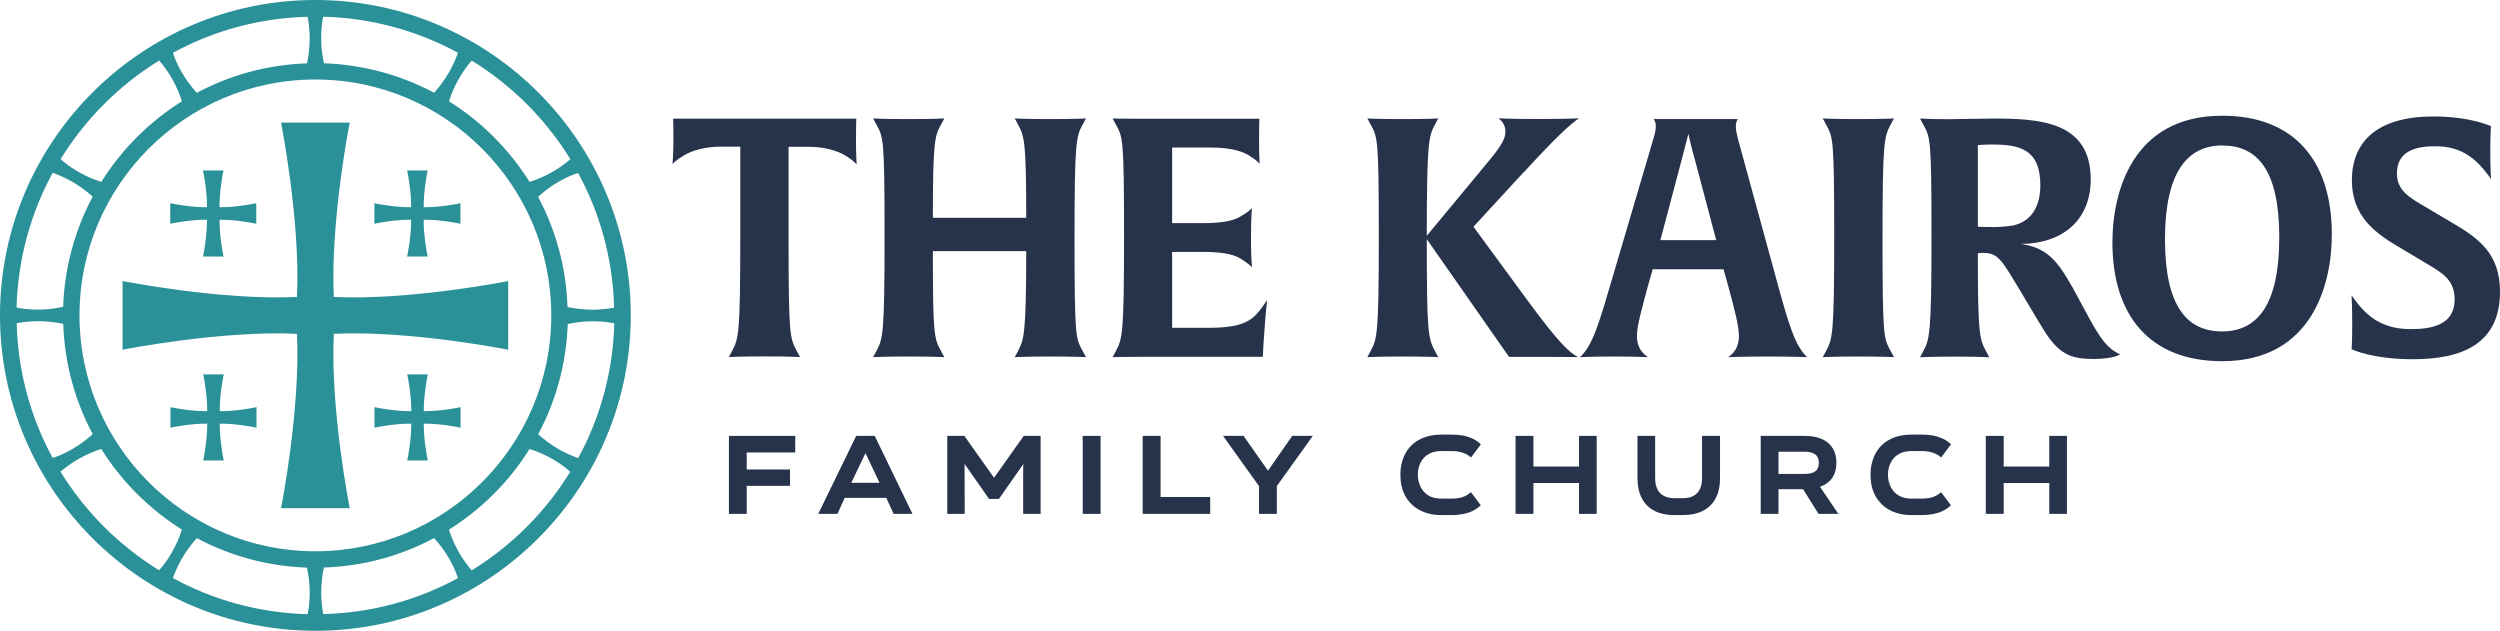
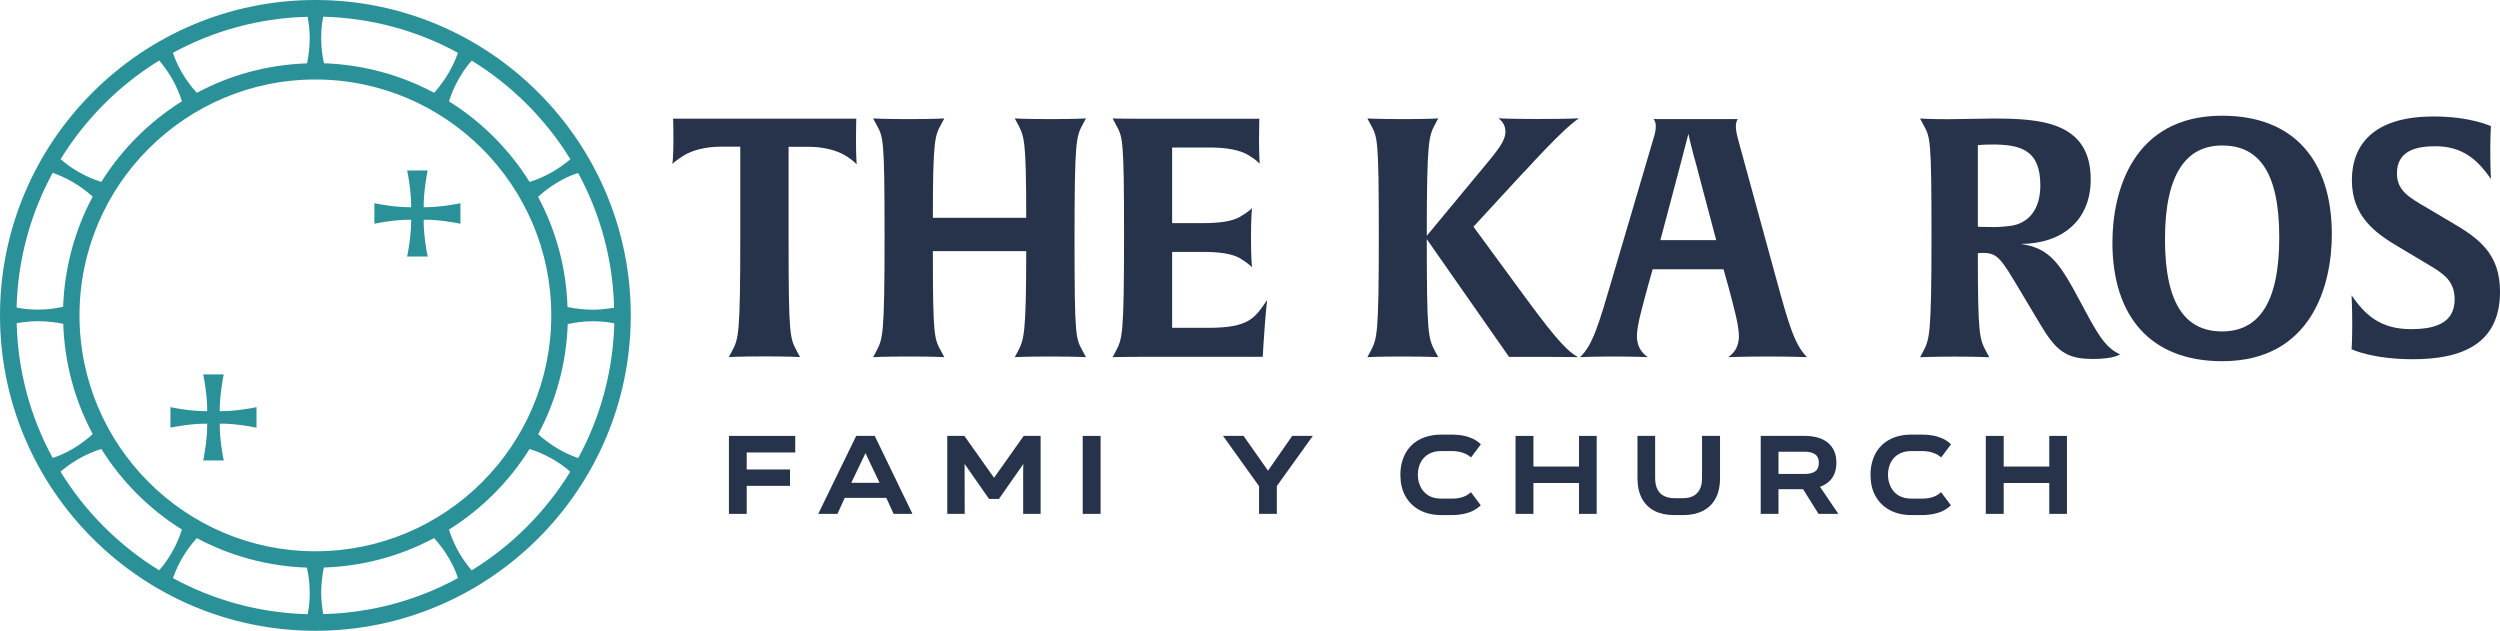
<svg xmlns="http://www.w3.org/2000/svg" id="Layer_1" data-name="Layer 1" viewBox="0 0 229.24 57.85">
  <defs>
    <style>
      .cls-1 {
        fill: #2b9198;
      }

      .cls-2 {
        fill: #26334b;
      }
    </style>
  </defs>
  <g>
    <g>
      <path class="cls-2" d="M78.53,15.06s-.21-.31-1.07-.83c-.74-.43-1.9-.77-3.34-.77h-1.81v8.49c0,8.92.12,9.05.77,10.27l.28.52s-.95-.06-3.25-.06-3.28.06-3.28.06l.28-.52c.61-1.17.77-1.38.77-10.58v-8.19h-1.78c-1.44,0-2.61.34-3.34.77-.8.49-1.07.77-1.1.83,0-.03.09-.77.09-2.24,0-1.35-.03-1.93-.03-1.93h16.8s-.03.58-.03,1.93c0,1.47.06,2.18.06,2.24Z" />
      <path class="cls-2" d="M96.33,32.69c-2.3,0-3.28.06-3.28.06l.28-.52c.55-1.1.77-1.41.77-9.2h-8.56c0,7.82.12,8.03.77,9.2l.28.52s-.98-.06-3.25-.06-3.28.06-3.28.06l.28-.52c.61-1.17.77-1.38.77-10.58s-.12-9.05-.77-10.27l-.28-.52s.92.06,3.25.06,3.28-.06,3.28-.06l-.28.52c-.58,1.07-.77,1.35-.77,8.59h8.56c0-7.21-.18-7.45-.77-8.59l-.28-.52s.92.06,3.25.06,3.28-.06,3.28-.06l-.28.52c-.61,1.13-.77,1.38-.77,10.58s.12,9.05.77,10.27l.28.52s-.98-.06-3.25-.06Z" />
      <path class="cls-2" d="M115.85,31.65l-.06,1.07h-11.41c-1.66,0-2.36.03-2.36.03l.28-.52c.61-1.17.77-1.38.77-10.58s-.12-9.05-.77-10.27l-.28-.52s.67.03,2.33.03h11.13s-.03.58-.03,1.93c0,1.47.06,2.15.06,2.21-.03-.03-.21-.31-1.07-.83-.74-.43-1.93-.67-3.37-.67h-3.59v6.93h2.85c1.44,0,2.64-.15,3.37-.58.8-.46,1.04-.74,1.1-.8,0,.03-.09.89-.09,2.73s.09,2.64.09,2.7c-.03-.03-.25-.31-1.1-.83-.74-.43-1.93-.58-3.37-.58h-2.85v6.96h3.28c3.8,0,4.29-.89,5.43-2.55,0,0-.15,1.2-.34,4.14Z" />
      <path class="cls-2" d="M139.77,15.73l-4.66,5.06,4.88,6.65c2.91,3.96,3.86,4.85,4.72,5.31,0,0-.89-.03-3.4-.03h-2.94l-7.54-10.79c0,8.68.12,9.08.77,10.3l.28.52s-.95-.06-3.22-.06-3.28.06-3.28.06l.28-.52c.61-1.17.77-1.38.77-10.58s-.12-9.05-.77-10.27l-.28-.52s.92.06,3.25.06,3.25-.06,3.25-.06l-.28.52c-.58,1.1-.77,1.47-.77,10.24l4.91-5.92c1.72-2.05,2.3-2.79,2.3-3.65,0-.46-.21-.89-.64-1.2,0,0,1.1.06,3.53.06,2.79,0,3.86-.06,3.86-.06-.71.46-2.05,1.66-5,4.88Z" />
      <path class="cls-2" d="M162.09,32.69c-2.02,0-3.62.06-3.62.06.4-.28.98-.8.98-1.93,0-1.01-.46-2.64-.98-4.6l-.43-1.53h-6.5l-.43,1.53c-.52,1.96-1.01,3.59-1.01,4.6,0,1.13.61,1.66,1.01,1.93,0,0-1.26-.06-3.16-.06s-3.07.06-3.07.06c1.17-1.1,1.72-3.01,2.97-7.27l3.77-12.79c.12-.37.21-.74.21-1.13,0-.43-.18-.61-.21-.64h7.73s-.18.21-.18.64c0,.4.09.77.18,1.13l3.5,12.79c1.17,4.29,1.72,6.16,2.85,7.27,0,0-1.41-.06-3.62-.06ZM155.37,14.51c-.34-1.29-.52-2.02-.55-2.24-.03.15-.21.83-.58,2.24l-1.99,7.51h5.12l-1.99-7.51Z" />
-       <path class="cls-2" d="M170.42,32.69c-2.3,0-3.28.06-3.28.06l.28-.52c.61-1.17.77-1.38.77-10.58s-.12-9.05-.77-10.27l-.28-.52s.92.06,3.25.06,3.28-.06,3.28-.06l-.28.52c-.61,1.17-.77,1.38-.77,10.58s.12,9.05.77,10.27l.28.52s-.98-.06-3.25-.06Z" />
      <path class="cls-2" d="M191.81,32.91c-2.39,0-3.34-.8-4.81-3.31l-1.87-3.13c-1.59-2.64-1.93-3.28-3.28-3.28-.28,0-.49.03-.49.03,0,7.54.15,7.85.77,9.02l.28.52s-.95-.06-3.16-.06-3.19.06-3.19.06l.28-.52c.58-1.13.77-1.38.77-10.58s-.12-9.05-.77-10.27l-.28-.52s1.07.06,2.58.06c.95,0,3.04-.06,4.08-.06,4.29,0,8.99.25,8.99,5.58,0,3.71-2.55,5.89-6.41,5.92,2.39.34,3.34,1.5,4.78,4.05l1.59,2.94c.92,1.63,1.56,2.61,2.73,3.13,0,0-.49.43-2.58.43ZM182.68,13.25c-.8,0-1.32.06-1.32.06v7.48s.46.03,1.5.03c.46,0,1.23-.06,1.75-.15,1.41-.31,2.48-1.44,2.48-3.68,0-3.25-1.81-3.74-4.42-3.74Z" />
      <path class="cls-2" d="M203.76,33.12c-6.59,0-10.06-4.14-10.06-10.89,0-4.63,1.84-11.62,10.06-11.62,6.59,0,10.06,4.11,10.06,10.89,0,4.63-1.84,11.62-10.06,11.62ZM203.76,13.34c-3.16,0-5.24,2.42-5.24,8.59s2.02,8.46,5.24,8.46,5.24-2.42,5.24-8.62-2.02-8.43-5.24-8.43Z" />
      <path class="cls-2" d="M221.27,32.94c-3.8,0-5.64-.92-5.64-.92,0,0,.06-.74.06-2.21,0-1.63-.06-2.73-.06-2.73,1.17,1.69,2.55,3.1,5.43,3.1,1.96,0,4.02-.4,4.02-2.73,0-1.69-1.01-2.36-2.42-3.19l-2.61-1.56c-2.27-1.32-4.39-2.88-4.39-6.16,0-3.62,2.39-5.86,7.48-5.86,3.43,0,5.27.89,5.27.89,0,0-.06.74-.06,2.27s.06,2.58.06,2.58c-1.26-1.84-2.67-3.01-5.09-3.01-1.69,0-3.53.37-3.53,2.48,0,1.59,1.1,2.21,2.79,3.19l2.18,1.29c2.58,1.5,4.48,2.91,4.48,6.38,0,4.75-3.43,6.19-7.97,6.19Z" />
    </g>
    <g>
      <path class="cls-2" d="M72.92,41.49h-4.45v1.56h3.97v1.5h-3.97v2.57h-1.63v-7.15h6.08v1.52Z" />
      <path class="cls-2" d="M81.94,47.12l-.67-1.47h-3.81l-.67,1.47h-1.76l3.48-7.15h1.7l3.46,7.15h-1.74ZM78.06,44.27h2.59l-1.29-2.72-1.3,2.72Z" />
      <path class="cls-2" d="M93.86,39.97h1.56v7.15h-1.6v-4.04s.02-.54.02-.54l-2.24,3.21h-.91l-2.24-3.21v.54s.01,4.04.01,4.04h-1.6v-7.15h1.57l2.72,3.84,2.72-3.84Z" />
      <path class="cls-2" d="M99.28,39.97h1.64v7.15h-1.64v-7.15Z" />
-       <path class="cls-2" d="M106.42,45.57h4.55v1.55h-6.19v-7.15h1.64v5.6Z" />
      <path class="cls-2" d="M118.5,39.97h1.88l-3.3,4.6v2.55h-1.63v-2.54l-3.3-4.61h1.88l2.24,3.19,2.22-3.19Z" />
      <path class="cls-2" d="M134.36,41.61c-.18-.09-.37-.15-.57-.19s-.43-.06-.66-.06h-.97c-.45,0-.83.09-1.15.27-.32.18-.57.44-.74.77s-.26.71-.26,1.13h0c0,.44.1.82.27,1.15.17.33.42.59.73.77s.7.27,1.15.27h.97c.25,0,.48-.02.69-.06s.4-.11.57-.19.33-.2.49-.34l.9,1.2c-.22.21-.46.38-.72.51-.26.13-.55.22-.87.29-.32.06-.67.1-1.05.1h-.97c-.78,0-1.45-.16-2.02-.47s-1-.75-1.3-1.3c-.3-.55-.44-1.19-.44-1.91v-.03c0-.71.15-1.34.44-1.91.3-.56.73-1,1.3-1.3s1.24-.46,2.02-.46h.97c.36,0,.7.03,1.02.09.31.06.61.16.88.28.27.13.52.3.75.52l-.9,1.2c-.17-.14-.34-.25-.51-.34Z" />
      <path class="cls-2" d="M144.79,39.97h1.62v7.15h-1.62v-2.83h-4.18v2.83h-1.64v-7.15h1.64v2.81h4.18v-2.81Z" />
      <path class="cls-2" d="M156.08,39.97h1.64v3.86c0,.76-.14,1.39-.42,1.9s-.68.88-1.19,1.13-1.09.37-1.76.37h-.84c-.68,0-1.27-.12-1.77-.37s-.89-.62-1.17-1.13c-.28-.51-.42-1.14-.42-1.9v-3.86h1.62v3.85c0,.45.08.81.23,1.09.16.28.36.47.63.59.26.12.56.18.89.18h.82c.34,0,.63-.06.89-.18.25-.12.46-.32.61-.59.16-.28.23-.64.23-1.09v-3.85Z" />
      <path class="cls-2" d="M162.47,43.46h2.99c.44,0,.77-.08.99-.24.22-.16.33-.42.33-.77v-.02c0-.34-.11-.6-.33-.76-.22-.17-.55-.25-.99-.25h-2.74l.36-.35v6.05h-1.63v-7.15h4.01c.96,0,1.69.22,2.19.66.5.44.74,1.04.74,1.8v.02c0,.5-.11.93-.33,1.29-.22.36-.55.63-.99.83-.44.2-.98.29-1.62.29h-2.99v-1.39ZM164.77,43.95h1.65s2.15,3.17,2.15,3.17h-1.82l-1.98-3.17Z" />
      <path class="cls-2" d="M177.47,41.61c-.18-.09-.37-.15-.57-.19-.21-.04-.43-.06-.66-.06h-.97c-.45,0-.83.09-1.15.27-.32.18-.57.44-.74.77s-.26.71-.26,1.13h0c0,.44.1.82.27,1.15.17.33.42.59.73.77.32.18.7.27,1.15.27h.97c.25,0,.48-.02.69-.06s.4-.11.57-.19.33-.2.49-.34l.9,1.2c-.22.21-.46.38-.72.51-.26.13-.55.22-.87.29-.32.06-.67.1-1.05.1h-.97c-.78,0-1.45-.16-2.02-.47-.57-.31-1-.75-1.3-1.3-.3-.55-.44-1.19-.44-1.91v-.03c0-.71.15-1.34.44-1.91.3-.56.73-1,1.3-1.3.57-.31,1.24-.46,2.02-.46h.97c.36,0,.7.03,1.02.09.31.06.61.16.88.28.27.13.52.3.75.52l-.9,1.2c-.17-.14-.34-.25-.51-.34Z" />
      <path class="cls-2" d="M187.91,39.97h1.62v7.15h-1.62v-2.83h-4.18v2.83h-1.64v-7.15h1.64v2.81h4.18v-2.81Z" />
    </g>
  </g>
  <g>
-     <path class="cls-1" d="M46.6,32.07v-6.3s-8.99,1.79-15.99,1.46c-.33-7,1.46-15.99,1.46-15.99h-6.3s1.79,8.99,1.46,15.99c-7,.33-15.99-1.46-15.99-1.46v6.3s8.99-1.79,15.99-1.46c.33,7-1.46,15.99-1.46,15.99h6.3s-1.79-8.99-1.46-15.99c7-.33,15.99,1.46,15.99,1.46Z" />
-     <path class="cls-1" d="M18.98,20.15c.02,1.39-.31,3.07-.31,3.09l-.06.28h1.89l-.06-.28s-.33-1.7-.31-3.09c1.39-.03,3.07.31,3.09.31l.28.06v-1.89l-.28.06s-1.7.34-3.09.31c-.02-1.39.31-3.07.31-3.09l.06-.28h-1.89l.06.28s.33,1.7.31,3.09c-1.39.03-3.07-.31-3.09-.31l-.28-.06v1.89l.28-.06s1.7-.34,3.09-.31Z" />
    <path class="cls-1" d="M37.7,20.15c.02,1.39-.31,3.07-.31,3.09l-.06.28h1.89l-.06-.28s-.33-1.7-.31-3.09c1.39-.03,3.07.31,3.09.31l.28.06v-1.89l-.28.06s-1.7.34-3.09.31c-.02-1.39.31-3.07.31-3.09l.06-.28h-1.89l.06.28s.33,1.7.31,3.09c-1.39.03-3.07-.31-3.09-.31l-.28-.06v1.89l.28-.06s1.7-.34,3.09-.31Z" />
    <path class="cls-1" d="M20.15,37.7c-.02-1.39.31-3.07.31-3.09l.06-.28h-1.89l.06.28s.33,1.7.31,3.09c-1.39.03-3.07-.31-3.09-.31l-.28-.06v1.89l.28-.06s1.7-.34,3.09-.31c.02,1.39-.31,3.07-.31,3.09l-.06.28h1.89l-.06-.28s-.33-1.7-.31-3.09c1.39-.03,3.07.31,3.09.31l.28.06v-1.89l-.28.06s-1.71.34-3.09.31Z" />
-     <path class="cls-1" d="M38.86,37.7c-.02-1.39.31-3.07.31-3.09l.06-.28h-1.89l.06.28s.33,1.7.31,3.09c-1.39.03-3.07-.31-3.09-.31l-.28-.06v1.89l.28-.06s1.7-.34,3.09-.31c.02,1.39-.31,3.07-.31,3.09l-.06.28h1.89l-.06-.28s-.33-1.7-.31-3.09c1.39-.03,3.07.31,3.09.31l.28.06v-1.89l-.28.06s-1.7.34-3.09.31Z" />
    <path class="cls-1" d="M28.92,0C12.98,0,0,12.98,0,28.92s12.98,28.92,28.92,28.92,28.92-12.97,28.92-28.92S44.87,0,28.92,0ZM53.01,42c-.36-.12-1.1-.42-1.78-.81-.78-.45-1.42-.97-1.71-1.22-.06-.06-.12-.11-.17-.15,1.62-3.03,2.58-6.46,2.71-10.1.07-.02.15-.03.23-.05.38-.07,1.04-.21,2.1-.21.98,0,1.57.12,1.94.19-.12,4.46-1.3,8.66-3.31,12.35ZM39.96,49.52c.25.29.7.8,1.23,1.71.49.85.68,1.42.8,1.78-3.69,2.01-7.89,3.19-12.35,3.3-.07-.37-.19-1.17-.19-1.94,0-.9.13-1.72.2-2.1.02-.08.03-.16.05-.23,3.64-.12,7.07-1.08,10.1-2.7.05.05.1.11.16.18ZM18.04,49.34c3.03,1.62,6.46,2.58,10.1,2.71.02.07.03.15.05.23.07.38.21,1.04.21,2.1,0,.98-.12,1.57-.19,1.94-4.46-.12-8.66-1.3-12.35-3.31.12-.36.42-1.1.81-1.78.45-.78.97-1.42,1.22-1.71.06-.06.11-.12.15-.17ZM28.92,50.55c-11.93,0-21.63-9.7-21.63-21.63S17,7.29,28.92,7.29s21.63,9.7,21.63,21.63-9.7,21.63-21.63,21.63ZM1.53,29.64c.37-.07,1.17-.19,1.94-.19.9,0,1.72.13,2.1.2.08.02.16.03.23.05.12,3.64,1.08,7.07,2.7,10.1-.05.05-.11.1-.18.16-.29.25-.8.7-1.71,1.23-.85.49-1.42.68-1.78.8-2.01-3.69-3.19-7.89-3.3-12.35ZM4.84,15.85c.36.12,1.1.42,1.78.81.78.45,1.42.97,1.71,1.22.06.06.12.11.17.15-1.62,3.03-2.58,6.46-2.71,10.1-.07.02-.15.03-.23.05-.38.07-1.04.21-2.1.21-.98,0-1.57-.12-1.94-.19.12-4.46,1.3-8.66,3.31-12.35ZM17.89,8.33c-.25-.29-.7-.8-1.23-1.71-.49-.85-.68-1.42-.8-1.78,3.69-2.01,7.89-3.19,12.35-3.3.07.37.19,1.17.19,1.94,0,.9-.13,1.72-.2,2.1-.02.08-.03.16-.05.23-3.64.12-7.07,1.08-10.1,2.7-.05-.05-.1-.11-.16-.18ZM39.81,8.51c-3.03-1.62-6.46-2.58-10.1-2.71-.02-.07-.03-.15-.05-.23-.07-.38-.21-1.04-.21-2.1,0-.98.12-1.57.19-1.94,4.46.12,8.66,1.3,12.35,3.31-.12.36-.42,1.1-.81,1.78-.45.78-.97,1.42-1.22,1.71-.06.06-.11.12-.15.17ZM56.31,28.21c-.37.07-1.17.19-1.94.19-.9,0-1.72-.13-2.1-.2-.08-.02-.16-.03-.23-.05-.12-3.64-1.08-7.07-2.7-10.1.05-.05.11-.1.18-.16.29-.25.8-.7,1.71-1.23.85-.49,1.42-.68,1.78-.8,2.01,3.69,3.19,7.89,3.3,12.35ZM52.29,14.61c-.29.25-.92.74-1.59,1.13-.78.45-1.55.75-1.92.87-.08.03-.16.05-.22.07-1.87-2.99-4.4-5.52-7.39-7.39.02-.07.05-.15.08-.23.12-.36.34-1,.87-1.92.49-.84.89-1.3,1.14-1.58,3.67,2.26,6.78,5.36,9.04,9.04ZM14.61,5.56c.25.29.74.92,1.13,1.59.45.78.75,1.55.87,1.92.03.08.05.16.07.22-2.99,1.87-5.52,4.4-7.39,7.39-.07-.02-.15-.05-.23-.08-.36-.12-1-.34-1.92-.87-.84-.49-1.3-.89-1.58-1.14,2.26-3.67,5.36-6.78,9.04-9.04ZM5.56,43.24c.29-.25.92-.74,1.59-1.13.78-.45,1.55-.75,1.92-.87.08-.03.16-.05.22-.07,1.87,2.99,4.4,5.52,7.39,7.39-.02.07-.05.15-.08.23-.12.36-.34,1-.87,1.92-.49.84-.89,1.3-1.14,1.58-3.67-2.26-6.78-5.36-9.04-9.04ZM43.24,52.29c-.25-.29-.74-.92-1.13-1.59-.45-.78-.75-1.55-.87-1.92-.03-.08-.05-.16-.07-.22,2.99-1.87,5.52-4.4,7.39-7.39.07.02.15.05.23.08.36.12,1,.34,1.92.87.84.49,1.3.89,1.58,1.14-2.26,3.67-5.36,6.78-9.04,9.04Z" />
  </g>
</svg>